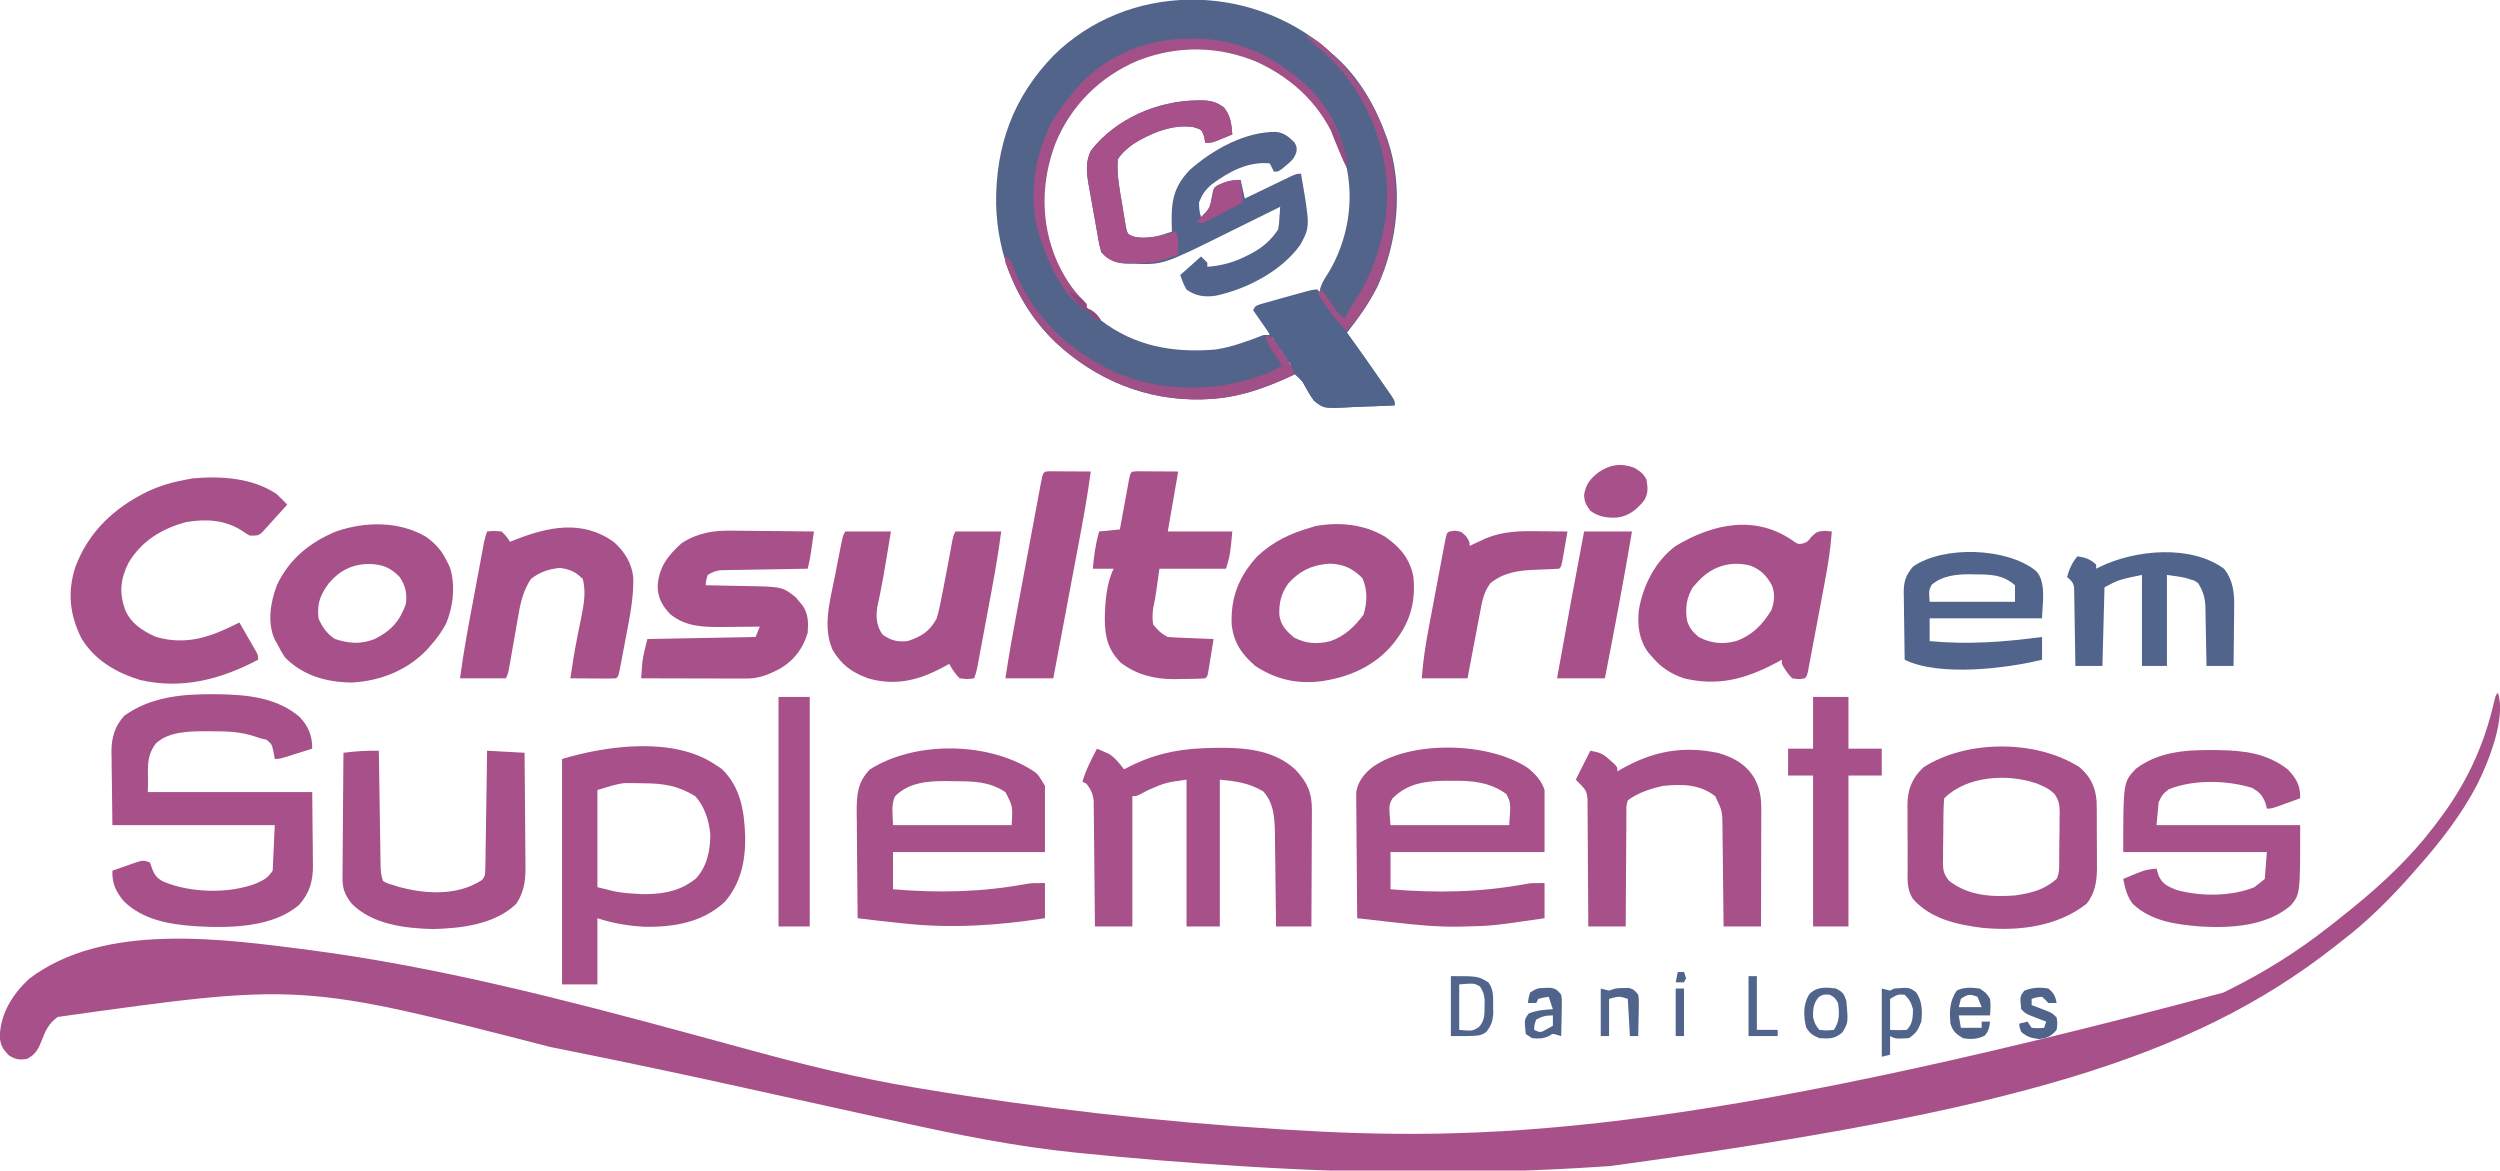
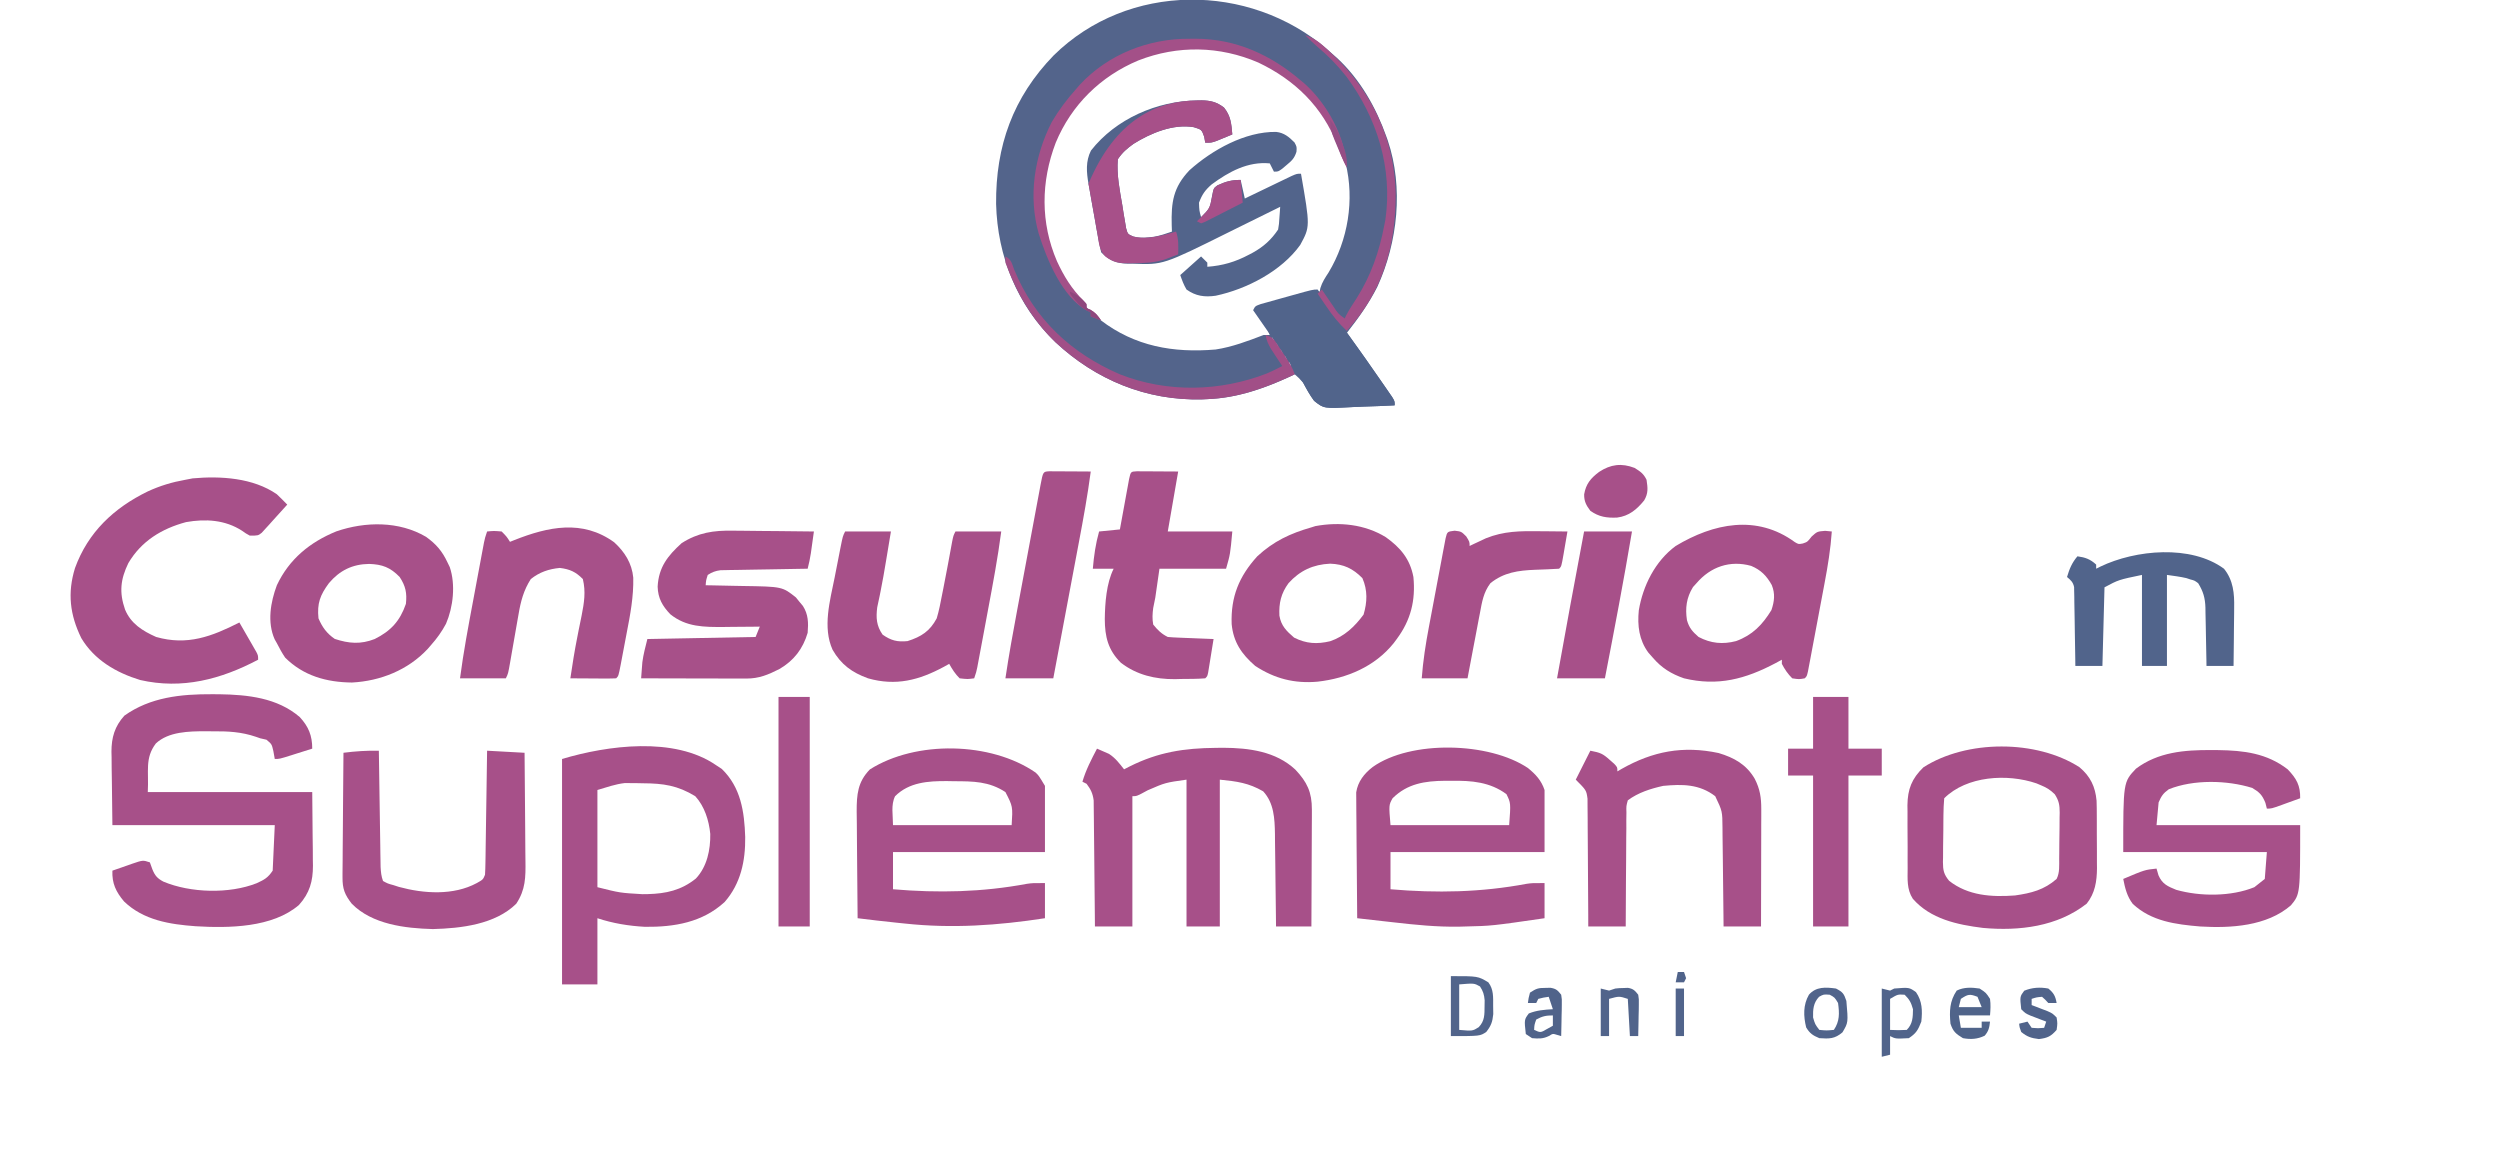
<svg xmlns="http://www.w3.org/2000/svg" width="173" height="81" viewBox="0 0 173 81" fill="none">
  <g id="Simplification" clip-path="url(#clip0_62_232)">
-     <path id="Vector" d="M172.856 47.942C173.437 49.672 172.208 52.713 171.422 54.292C170.305 56.421 168.834 58.313 167.238 60.106C167.137 60.222 167.036 60.338 166.932 60.458C165.445 62.142 163.843 63.75 162.052 65.115C161.872 65.257 161.692 65.398 161.512 65.54C151.639 73.259 139.092 76.93 111.405 80.692C111.177 80.706 110.948 80.721 110.719 80.736C102.577 81.277 94.282 81.227 86.14 80.714C85.989 80.704 85.839 80.695 85.683 80.685C82.036 80.456 78.395 80.166 74.76 79.793C74.63 79.779 74.5 79.766 74.365 79.753C70.29 79.339 66.301 78.534 62.308 77.653C61.693 77.518 61.077 77.384 60.462 77.25C58.166 76.749 55.872 76.242 53.578 75.733C53.482 75.712 53.387 75.69 53.288 75.668C53.097 75.626 52.906 75.584 52.715 75.541C48.021 74.499 43.32 73.497 38.605 72.556C38.443 72.524 38.281 72.492 38.115 72.459C20.815 68.013 20.815 68.013 3.994 70.372C3.382 70.818 3.148 71.304 2.89 71.993C2.657 72.596 2.47 72.961 1.873 73.272C1.32 73.364 1.091 73.322 0.612 73.031C0.18 72.589 0.015 72.302 -0.015 71.68C0.051 70.106 0.876 68.793 2.013 67.737C7.216 63.774 15.454 64.975 21.494 65.751C30.323 66.914 38.997 69.161 47.576 71.484C47.704 71.519 47.832 71.554 47.965 71.59C49.255 71.939 50.546 72.289 51.835 72.643C55.631 73.683 59.422 74.612 63.309 75.258C63.448 75.281 63.587 75.304 63.731 75.329C71.913 76.694 80.165 77.619 88.445 78.138C88.558 78.145 88.671 78.152 88.787 78.159C102.477 79.015 116.354 78.698 153.842 68.692C154.012 68.609 154.012 68.609 154.186 68.523C156.657 67.302 159.029 65.821 161.188 64.113C161.304 64.023 161.421 63.933 161.54 63.841C161.907 63.554 162.269 63.263 162.629 62.968C162.701 62.909 162.773 62.851 162.848 62.79C164.872 61.139 166.811 59.326 168.391 57.244C168.452 57.164 168.514 57.084 168.578 57.002C170.596 54.392 171.874 51.717 172.607 48.504C172.712 48.085 172.712 48.085 172.856 47.942Z" fill="#A75089" />
    <path id="Vector_2" d="M91.827 3.397C91.947 3.504 92.067 3.611 92.19 3.721C92.3 3.817 92.411 3.914 92.525 4.013C94.121 5.49 95.209 7.418 95.935 9.445C95.967 9.535 96 9.625 96.033 9.718C97.137 12.985 96.725 16.766 95.306 19.861C94.723 21.001 93.99 22.035 93.198 23.041C93.256 23.118 93.314 23.195 93.374 23.274C94.105 24.258 94.806 25.262 95.503 26.269C95.65 26.482 95.65 26.482 95.801 26.698C95.939 26.898 95.939 26.898 96.079 27.102C96.162 27.222 96.245 27.343 96.331 27.467C96.511 27.763 96.511 27.763 96.511 28.049C95.794 28.088 95.077 28.117 94.359 28.136C94.115 28.144 93.871 28.154 93.628 28.168C91.6 28.279 91.6 28.279 90.922 27.712C90.633 27.312 90.407 26.908 90.173 26.475C89.874 26.147 89.874 26.147 89.597 25.903C89.457 25.968 89.318 26.034 89.174 26.102C87.377 26.927 85.544 27.544 83.547 27.62C83.427 27.626 83.307 27.631 83.183 27.637C79.325 27.733 75.831 26.287 73.031 23.677C70.391 21.13 69.023 17.742 68.93 14.113C68.898 10.111 70.089 6.744 72.92 3.828C78.063 -1.231 86.415 -1.233 91.827 3.397ZM74.787 6.833C72.811 9.142 71.931 12.01 72.167 15.026C72.526 17.867 73.925 20.359 76.165 22.155C78.532 23.968 81.196 24.434 84.123 24.185C85.274 24.01 86.354 23.597 87.436 23.184C87.579 23.184 87.722 23.184 87.868 23.184C87.702 22.704 87.481 22.295 87.208 21.869C87.143 21.766 87.078 21.664 87.011 21.558C86.961 21.481 86.911 21.403 86.86 21.323C87.426 21.159 87.993 20.996 88.56 20.834C88.752 20.779 88.945 20.723 89.138 20.667C89.415 20.587 89.692 20.508 89.969 20.429C90.219 20.357 90.219 20.357 90.474 20.283C90.893 20.178 90.893 20.178 91.326 20.178C91.347 20.06 91.347 20.06 91.368 19.939C91.494 19.524 91.702 19.219 91.938 18.855C93.288 16.608 93.74 13.836 93.117 11.288C92.655 9.557 91.814 8.055 90.605 6.726C90.515 6.625 90.425 6.523 90.332 6.419C88.541 4.52 85.885 3.417 83.289 3.268C79.945 3.175 77.082 4.464 74.787 6.833ZM88.013 23.327C88.06 23.468 88.108 23.61 88.156 23.756C88.156 23.614 88.156 23.473 88.156 23.327C88.109 23.327 88.061 23.327 88.013 23.327ZM88.301 23.756C88.348 23.898 88.396 24.039 88.445 24.185C88.445 24.044 88.445 23.902 88.445 23.756C88.397 23.756 88.35 23.756 88.301 23.756ZM88.589 24.185C88.636 24.327 88.684 24.469 88.733 24.615C88.733 24.473 88.733 24.331 88.733 24.185C88.685 24.185 88.638 24.185 88.589 24.185ZM88.877 24.615C88.924 24.756 88.972 24.898 89.021 25.044C89.021 24.902 89.021 24.761 89.021 24.615C88.973 24.615 88.926 24.615 88.877 24.615ZM89.165 25.044C89.212 25.186 89.26 25.327 89.309 25.473C89.309 25.332 89.309 25.19 89.309 25.044C89.261 25.044 89.214 25.044 89.165 25.044Z" fill="#53648B" />
    <path id="Vector_3" d="M14.666 48.04C14.911 48.041 14.911 48.041 15.162 48.042C17.133 48.071 19.188 48.283 20.743 49.621C21.352 50.279 21.607 50.903 21.607 51.806C21.229 51.925 20.851 52.044 20.473 52.163C20.365 52.197 20.258 52.231 20.147 52.267C19.335 52.521 19.335 52.521 19.014 52.521C18.981 52.338 18.949 52.155 18.915 51.967C18.804 51.492 18.804 51.492 18.438 51.188C18.295 51.156 18.153 51.123 18.006 51.09C17.91 51.056 17.813 51.023 17.714 50.988C16.701 50.642 15.767 50.596 14.702 50.607C14.543 50.605 14.384 50.604 14.22 50.602C13.083 50.606 11.661 50.623 10.785 51.448C10.01 52.475 10.309 53.346 10.227 54.811C13.982 54.811 17.738 54.811 21.607 54.811C21.616 55.806 21.625 56.8 21.634 57.825C21.64 58.293 21.64 58.293 21.646 58.771C21.647 59.021 21.648 59.271 21.649 59.521C21.652 59.712 21.652 59.712 21.656 59.908C21.656 60.974 21.43 61.803 20.688 62.623C18.864 64.199 15.829 64.234 13.543 64.096C11.742 63.965 9.933 63.681 8.584 62.38C8.02 61.713 7.742 61.124 7.778 60.249C8.129 60.125 8.48 60.003 8.832 59.882C8.931 59.847 9.031 59.812 9.133 59.775C9.89 59.517 9.89 59.517 10.371 59.676C10.428 59.833 10.484 59.989 10.542 60.151C10.72 60.592 10.885 60.784 11.308 61.009C13.182 61.794 15.862 61.87 17.762 61.119C18.293 60.874 18.537 60.746 18.87 60.249C18.918 59.21 18.965 58.171 19.014 57.101C15.306 57.101 11.599 57.101 7.778 57.101C7.767 56.109 7.755 55.117 7.742 54.095C7.737 53.784 7.732 53.474 7.727 53.153C7.725 52.904 7.723 52.654 7.722 52.405C7.719 52.278 7.716 52.151 7.713 52.02C7.713 51.034 7.935 50.266 8.607 49.523C10.397 48.247 12.517 48.029 14.666 48.04Z" fill="#A75089" />
    <path id="Vector_4" d="M75.913 51.806C76.091 51.88 76.268 51.959 76.444 52.038C76.592 52.103 76.592 52.103 76.743 52.169C77.19 52.459 77.456 52.819 77.785 53.237C77.981 53.136 77.981 53.136 78.182 53.033C80.157 52.046 81.939 51.771 84.141 51.752C84.309 51.75 84.478 51.748 84.651 51.746C86.439 51.756 88.284 51.997 89.634 53.253C90.451 54.118 90.787 54.818 90.782 56.022C90.782 56.203 90.782 56.383 90.782 56.569C90.781 56.764 90.779 56.959 90.778 57.153C90.777 57.354 90.777 57.555 90.776 57.756C90.775 58.282 90.772 58.809 90.769 59.336C90.766 59.874 90.765 60.412 90.763 60.95C90.76 62.004 90.755 63.059 90.749 64.113C89.941 64.113 89.133 64.113 88.301 64.113C88.299 63.886 88.296 63.658 88.294 63.424C88.286 62.577 88.275 61.729 88.263 60.882C88.258 60.516 88.254 60.15 88.251 59.784C88.246 59.256 88.238 58.729 88.23 58.201C88.229 58.039 88.228 57.877 88.227 57.709C88.208 56.647 88.164 55.572 87.409 54.757C86.406 54.181 85.614 54.072 84.411 53.952C84.411 57.305 84.411 60.658 84.411 64.113C83.651 64.113 82.89 64.113 82.107 64.113C82.107 60.76 82.107 57.407 82.107 53.952C80.643 54.157 80.643 54.157 79.424 54.686C78.669 55.097 78.669 55.097 78.361 55.097C78.361 58.072 78.361 61.048 78.361 64.113C77.506 64.113 76.65 64.113 75.769 64.113C75.766 63.839 75.764 63.566 75.762 63.284C75.755 62.378 75.745 61.473 75.735 60.568C75.728 60.019 75.722 59.47 75.719 58.921C75.715 58.391 75.709 57.861 75.702 57.332C75.699 57.13 75.698 56.928 75.697 56.726C75.695 56.443 75.691 56.159 75.687 55.876C75.685 55.715 75.684 55.554 75.682 55.388C75.618 54.902 75.484 54.63 75.192 54.239C75.097 54.191 75.002 54.144 74.904 54.095C75.141 53.282 75.522 52.554 75.913 51.806Z" fill="#A75089" />
    <path id="Vector_5" d="M49.552 52.95C49.748 53.079 49.748 53.079 49.948 53.21C51.267 54.484 51.512 56.17 51.568 57.923C51.588 59.568 51.261 61.148 50.144 62.419C48.606 63.833 46.661 64.158 44.628 64.136C43.491 64.072 42.422 63.898 41.341 63.541C41.341 65.052 41.341 66.563 41.341 68.12C40.533 68.12 39.725 68.12 38.893 68.12C38.893 62.972 38.893 57.825 38.893 52.521C42.055 51.578 46.662 50.957 49.552 52.95ZM41.341 54.668C41.341 56.887 41.341 59.107 41.341 61.394C42.905 61.787 42.905 61.787 44.456 61.877C44.574 61.875 44.692 61.874 44.814 61.873C46.093 61.84 47.143 61.609 48.156 60.794C48.931 59.97 49.168 58.805 49.151 57.708C49.059 56.768 48.754 55.801 48.112 55.097C46.889 54.351 45.901 54.21 44.492 54.203C44.349 54.2 44.206 54.197 44.058 54.194C43.916 54.193 43.773 54.192 43.627 54.191C43.499 54.19 43.372 54.189 43.24 54.187C42.591 54.26 41.967 54.481 41.341 54.668Z" fill="#A75089" />
    <path id="Vector_6" d="M71.662 53.46C71.879 53.666 71.879 53.666 72.311 54.382C72.311 55.893 72.311 57.404 72.311 58.961C68.841 58.961 65.371 58.961 61.796 58.961C61.796 59.811 61.796 60.661 61.796 61.537C64.943 61.803 67.954 61.741 71.065 61.16C71.447 61.108 71.447 61.108 72.311 61.108C72.311 61.911 72.311 62.714 72.311 63.541C69.043 64.041 65.896 64.265 62.597 63.907C62.411 63.888 62.224 63.869 62.032 63.849C61.135 63.756 60.241 63.653 59.347 63.541C59.334 62.404 59.324 61.267 59.317 60.129C59.314 59.601 59.31 59.073 59.304 58.545C59.297 58.035 59.294 57.525 59.293 57.014C59.291 56.726 59.286 56.438 59.282 56.15C59.282 54.99 59.347 54.111 60.197 53.243C63.385 51.225 68.559 51.323 71.662 53.46ZM61.94 55.097C61.639 55.696 61.796 56.431 61.796 57.101C64.505 57.101 67.215 57.101 70.007 57.101C70.088 55.807 70.088 55.807 69.575 54.811C68.439 54.066 67.352 54.066 66.027 54.06C65.863 54.057 65.7 54.054 65.531 54.051C64.22 54.045 62.914 54.13 61.94 55.097Z" fill="#A75089" />
    <path id="Vector_7" d="M105.741 53.154C106.274 53.589 106.66 54.005 106.883 54.668C106.883 56.085 106.883 57.501 106.883 58.961C103.365 58.961 99.847 58.961 96.223 58.961C96.223 59.811 96.223 60.661 96.223 61.537C99.413 61.81 102.486 61.753 105.638 61.16C106.018 61.108 106.018 61.108 106.883 61.108C106.883 61.911 106.883 62.714 106.883 63.541C103.227 64.071 103.227 64.071 101.409 64.113C101.26 64.117 101.112 64.121 100.959 64.126C99.437 64.149 97.957 64.001 96.448 63.827C96.201 63.799 95.954 63.772 95.707 63.744C95.111 63.678 94.515 63.609 93.918 63.541C93.905 62.361 93.895 61.182 93.889 60.003C93.886 59.455 93.882 58.907 93.875 58.36C93.869 57.831 93.865 57.302 93.864 56.773C93.863 56.571 93.861 56.37 93.858 56.169C93.853 55.886 93.853 55.603 93.853 55.32C93.852 55.159 93.85 54.998 93.849 54.833C93.963 54.089 94.4 53.533 94.99 53.076C97.633 51.202 103.064 51.342 105.741 53.154ZM96.367 55.24C96.105 55.708 96.105 55.708 96.223 57.101C98.933 57.101 101.642 57.101 104.434 57.101C104.549 55.568 104.549 55.568 104.245 54.954C103.114 54.118 101.831 54.007 100.464 54.033C100.311 54.032 100.158 54.031 100.001 54.03C98.596 54.041 97.385 54.229 96.367 55.24Z" fill="#A75089" />
    <path id="Vector_8" d="M82.836 6.95C82.939 6.948 83.042 6.947 83.148 6.945C83.784 6.956 84.192 7.058 84.699 7.442C85.172 8.029 85.213 8.574 85.276 9.302C85.045 9.398 84.814 9.494 84.582 9.588C84.454 9.641 84.325 9.695 84.192 9.749C83.835 9.875 83.835 9.875 83.403 9.875C83.367 9.671 83.367 9.671 83.331 9.463C83.152 8.967 83.152 8.967 82.611 8.801C81.19 8.555 79.62 9.214 78.438 9.954C77.979 10.286 77.671 10.546 77.353 11.019C77.266 12.101 77.485 13.158 77.668 14.222C77.711 14.497 77.711 14.497 77.754 14.778C77.784 14.952 77.814 15.127 77.845 15.307C77.872 15.466 77.898 15.625 77.925 15.789C78.037 16.2 78.037 16.2 78.425 16.368C78.818 16.464 79.104 16.47 79.505 16.422C79.622 16.409 79.739 16.397 79.86 16.384C80.289 16.304 80.687 16.173 81.098 16.028C81.091 15.816 81.091 15.816 81.083 15.599C81.042 13.995 81.177 12.977 82.315 11.777C83.883 10.374 86.161 9.096 88.311 9.128C88.868 9.191 89.195 9.475 89.579 9.857C89.741 10.161 89.741 10.161 89.715 10.504C89.572 10.956 89.394 11.121 89.03 11.422C88.927 11.508 88.825 11.595 88.72 11.684C88.445 11.878 88.445 11.878 88.156 11.878C88.014 11.595 88.014 11.595 87.868 11.306C86.358 11.161 85.034 11.884 83.846 12.762C83.39 13.16 83.185 13.457 82.971 14.025C82.989 14.572 82.989 14.572 83.115 15.027C83.731 14.405 83.731 14.405 83.871 13.578C83.979 13.023 83.979 13.023 84.254 12.823C84.824 12.563 85.217 12.45 85.852 12.45C85.994 13.088 85.994 13.088 86.14 13.739C86.248 13.687 86.355 13.634 86.466 13.581C86.951 13.347 87.437 13.113 87.922 12.88C88.092 12.798 88.261 12.716 88.436 12.632C88.597 12.554 88.759 12.477 88.925 12.397C89.075 12.325 89.224 12.253 89.378 12.179C89.741 12.021 89.741 12.021 90.029 12.021C90.665 15.684 90.665 15.684 89.975 16.95C88.68 18.76 86.276 20.008 84.123 20.465C83.359 20.573 82.744 20.492 82.107 20.035C81.911 19.706 81.799 19.399 81.674 19.034C82.15 18.608 82.625 18.183 83.115 17.746C83.257 17.887 83.4 18.029 83.547 18.175C83.547 18.269 83.547 18.364 83.547 18.461C84.611 18.382 85.485 18.125 86.419 17.629C86.509 17.582 86.599 17.535 86.692 17.486C87.438 17.072 87.972 16.59 88.445 15.885C88.51 15.493 88.51 15.493 88.535 15.071C88.545 14.929 88.556 14.787 88.567 14.64C88.578 14.477 88.578 14.477 88.589 14.311C88.513 14.349 88.436 14.387 88.358 14.426C87.555 14.825 86.751 15.221 85.946 15.617C85.647 15.764 85.348 15.912 85.05 16.06C80.485 18.33 80.485 18.33 78.406 18.247C78.246 18.247 78.246 18.247 78.081 18.248C77.256 18.233 76.778 18.033 76.201 17.459C76.103 17.044 76.02 16.634 75.947 16.214C75.925 16.09 75.902 15.966 75.879 15.838C75.832 15.574 75.786 15.311 75.74 15.047C75.67 14.646 75.597 14.245 75.524 13.844C75.479 13.588 75.434 13.331 75.389 13.075C75.367 12.956 75.345 12.837 75.322 12.714C75.187 11.918 75.118 11.168 75.494 10.42C77.208 8.226 80.07 6.98 82.836 6.95Z" fill="#52648B" />
    <path id="Vector_9" d="M19.158 34.203C19.403 34.437 19.644 34.675 19.878 34.919C19.557 35.279 19.232 35.636 18.906 35.992C18.815 36.094 18.724 36.197 18.629 36.302C18.54 36.399 18.451 36.496 18.359 36.596C18.278 36.686 18.196 36.776 18.112 36.868C17.862 37.065 17.862 37.065 17.286 37.065C17.018 36.919 17.018 36.919 16.745 36.725C15.579 35.973 14.23 35.89 12.877 36.13C11.186 36.582 9.777 37.448 8.881 38.968C8.335 40.094 8.241 40.994 8.653 42.181C9.059 43.158 9.859 43.657 10.804 44.078C12.967 44.694 14.657 44.045 16.565 43.076C16.782 43.451 16.998 43.827 17.214 44.203C17.306 44.363 17.306 44.363 17.401 44.527C17.459 44.629 17.518 44.731 17.578 44.837C17.633 44.931 17.687 45.026 17.743 45.123C17.862 45.366 17.862 45.366 17.862 45.652C15.293 47.01 12.601 47.723 9.696 47.056C8.045 46.551 6.529 45.674 5.627 44.158C4.836 42.55 4.658 41.033 5.19 39.31C6.089 36.834 7.88 35.147 10.228 34.005C11.068 33.617 11.908 33.364 12.82 33.202C12.99 33.169 13.159 33.136 13.333 33.103C15.267 32.928 17.515 33.063 19.158 34.203Z" fill="#A75089" />
    <path id="Vector_10" d="M124.204 37.515C124.455 37.664 124.455 37.664 124.756 37.609C125.076 37.5 125.076 37.5 125.366 37.128C125.753 36.779 125.753 36.779 126.302 36.734C126.529 36.757 126.529 36.757 126.761 36.779C126.677 37.987 126.487 39.16 126.261 40.349C126.227 40.534 126.192 40.719 126.156 40.909C126.084 41.297 126.011 41.684 125.937 42.072C125.843 42.569 125.749 43.066 125.657 43.564C125.568 44.04 125.478 44.515 125.388 44.991C125.355 45.17 125.321 45.349 125.287 45.534C125.255 45.697 125.224 45.861 125.192 46.03C125.165 46.175 125.137 46.32 125.109 46.47C125.032 46.797 125.032 46.797 124.888 46.94C124.492 47.011 124.492 47.011 124.024 46.94C123.721 46.642 123.498 46.314 123.304 45.938C123.304 45.844 123.304 45.749 123.304 45.652C123.161 45.73 123.018 45.807 122.871 45.887C120.784 46.992 118.875 47.504 116.534 46.94C115.651 46.636 114.982 46.221 114.373 45.509C114.269 45.391 114.165 45.273 114.058 45.151C113.423 44.281 113.3 43.295 113.405 42.239C113.688 40.536 114.535 38.831 115.958 37.781C118.575 36.21 121.565 35.584 124.204 37.515ZM117.398 40.357C117.318 40.445 117.238 40.534 117.155 40.625C116.702 41.354 116.61 42.08 116.737 42.912C116.885 43.447 117.126 43.716 117.542 44.078C118.392 44.525 119.208 44.604 120.135 44.364C121.271 43.951 121.957 43.239 122.584 42.217C122.787 41.611 122.852 41.095 122.607 40.486C122.249 39.846 121.861 39.444 121.177 39.158C119.716 38.752 118.37 39.221 117.398 40.357Z" fill="#A75089" />
    <path id="Vector_11" d="M153.023 51.904C153.18 51.905 153.338 51.906 153.501 51.907C155.275 51.933 156.86 52.12 158.307 53.237C158.922 53.879 159.189 54.359 159.172 55.24C158.842 55.36 158.511 55.479 158.181 55.598C158.087 55.632 157.994 55.666 157.897 55.702C157.187 55.956 157.187 55.956 156.867 55.956C156.834 55.826 156.801 55.696 156.768 55.562C156.543 55.009 156.369 54.834 155.858 54.525C154.106 53.98 151.792 53.932 150.081 54.616C149.696 54.892 149.565 55.087 149.376 55.526C149.329 56.046 149.281 56.566 149.232 57.101C152.512 57.101 155.792 57.101 159.172 57.101C159.172 61.871 159.172 61.871 158.532 62.647C156.869 64.093 154.376 64.24 152.257 64.113C150.556 63.97 148.878 63.755 147.589 62.551C147.191 62.033 147.05 61.453 146.928 60.822C148.422 60.191 148.422 60.191 149.232 60.106C149.277 60.26 149.321 60.413 149.367 60.571C149.626 61.173 150.003 61.337 150.594 61.576C152.247 62.045 154.394 62.05 156.002 61.394C156.24 61.205 156.478 61.016 156.723 60.822C156.77 60.208 156.818 59.594 156.867 58.961C153.587 58.961 150.307 58.961 146.928 58.961C146.928 54.121 146.928 54.121 147.81 53.192C149.344 52.041 151.157 51.894 153.023 51.904Z" fill="#A75089" />
    <path id="Vector_12" d="M143.903 53.094C144.652 53.723 144.996 54.439 145.083 55.411C145.095 55.764 145.099 56.116 145.098 56.47C145.099 56.599 145.1 56.728 145.1 56.861C145.101 57.133 145.101 57.406 145.1 57.678C145.1 58.092 145.103 58.506 145.107 58.919C145.107 59.185 145.107 59.451 145.107 59.716C145.109 59.839 145.11 59.961 145.111 60.087C145.104 60.984 144.978 61.806 144.401 62.532C142.373 64.121 139.739 64.44 137.22 64.212C135.444 63.992 133.587 63.594 132.367 62.194C131.941 61.542 132.006 60.824 132.009 60.071C132.008 59.916 132.007 59.762 132.006 59.602C132.005 59.275 132.006 58.948 132.008 58.621C132.01 58.123 132.005 57.625 131.999 57.127C131.999 56.809 131.999 56.49 132 56.172C131.998 56.024 131.996 55.876 131.994 55.723C132.009 54.61 132.293 53.882 133.099 53.1C136.079 51.181 140.924 51.173 143.903 53.094ZM134.54 55.24C134.505 55.632 134.489 56.009 134.486 56.401C134.485 56.517 134.484 56.632 134.482 56.751C134.48 56.996 134.479 57.24 134.478 57.485C134.477 57.858 134.47 58.231 134.462 58.604C134.461 58.842 134.46 59.08 134.459 59.317C134.456 59.428 134.453 59.54 134.451 59.654C134.455 60.234 134.509 60.498 134.881 60.954C136.197 61.984 137.814 62.086 139.437 61.966C140.564 61.805 141.457 61.58 142.318 60.822C142.543 60.374 142.492 59.897 142.496 59.406C142.498 59.293 142.499 59.181 142.5 59.065C142.502 58.828 142.504 58.59 142.505 58.352C142.507 57.989 142.513 57.626 142.52 57.264C142.521 57.032 142.523 56.801 142.523 56.57C142.526 56.462 142.529 56.354 142.531 56.243C142.529 55.712 142.482 55.414 142.19 54.963C141.882 54.664 141.643 54.507 141.247 54.346C141.14 54.301 141.033 54.256 140.923 54.209C138.902 53.519 136.099 53.691 134.54 55.24Z" fill="#A75089" />
    <path id="Vector_13" d="M50.724 36.723C50.885 36.724 51.046 36.725 51.212 36.726C51.721 36.729 52.23 36.736 52.739 36.743C53.087 36.746 53.434 36.749 53.781 36.751C54.628 36.758 55.475 36.767 56.322 36.779C56.278 37.101 56.233 37.423 56.187 37.745C56.162 37.925 56.137 38.104 56.111 38.289C56.054 38.655 55.984 38.998 55.89 39.355C55.607 39.359 55.607 39.359 55.318 39.364C54.616 39.375 53.915 39.387 53.214 39.401C52.91 39.406 52.607 39.411 52.303 39.416C51.867 39.422 51.431 39.43 50.995 39.439C50.791 39.441 50.791 39.441 50.584 39.444C50.393 39.448 50.393 39.448 50.199 39.453C50.088 39.455 49.977 39.456 49.862 39.459C49.508 39.504 49.275 39.592 48.976 39.785C48.859 40.15 48.859 40.15 48.832 40.5C49.031 40.503 49.031 40.503 49.234 40.506C49.733 40.515 50.231 40.526 50.73 40.538C50.945 40.542 51.159 40.546 51.374 40.55C54.135 40.593 54.135 40.593 55.08 41.345C55.157 41.441 55.234 41.537 55.314 41.636C55.394 41.732 55.474 41.828 55.557 41.926C55.939 42.514 55.947 43.104 55.89 43.792C55.562 44.9 54.938 45.713 53.935 46.297C53.156 46.692 52.526 46.958 51.644 46.956C51.482 46.956 51.321 46.956 51.154 46.956C50.98 46.956 50.806 46.955 50.626 46.954C50.448 46.954 50.269 46.954 50.086 46.953C49.612 46.953 49.138 46.951 48.664 46.95C48.18 46.948 47.697 46.948 47.213 46.947C46.264 46.945 45.315 46.943 44.366 46.94C44.383 46.701 44.401 46.463 44.42 46.224C44.43 46.092 44.441 45.959 44.451 45.822C44.522 45.281 44.665 44.751 44.798 44.221C47.27 44.174 49.742 44.127 52.289 44.078C52.384 43.842 52.479 43.606 52.577 43.362C52.404 43.364 52.404 43.364 52.227 43.367C51.699 43.373 51.17 43.377 50.641 43.38C50.46 43.383 50.278 43.385 50.091 43.387C48.727 43.395 47.488 43.398 46.383 42.504C45.836 41.93 45.533 41.4 45.509 40.597C45.579 39.257 46.197 38.467 47.168 37.587C48.314 36.854 49.381 36.697 50.724 36.723Z" fill="#A75089" />
    <path id="Vector_14" d="M95.899 37.173C96.914 37.898 97.575 38.686 97.808 39.928C97.966 41.546 97.628 42.914 96.655 44.221C96.584 44.317 96.513 44.412 96.44 44.511C95.135 46.128 93.217 46.938 91.186 47.171C89.584 47.316 88.205 46.965 86.86 46.081C85.911 45.26 85.351 44.431 85.231 43.187C85.163 41.307 85.737 39.892 87.004 38.496C88.131 37.452 89.284 36.913 90.749 36.493C90.84 36.464 90.93 36.435 91.023 36.406C92.695 36.097 94.451 36.282 95.899 37.173ZM89.165 40.357C88.649 41.06 88.493 41.735 88.534 42.6C88.65 43.302 89.026 43.673 89.552 44.123C90.388 44.546 91.135 44.589 92.046 44.373C93.039 44.037 93.748 43.359 94.359 42.53C94.616 41.664 94.645 40.842 94.278 40.008C93.626 39.343 92.986 39.039 92.046 39.006C90.867 39.062 89.956 39.48 89.165 40.357Z" fill="#A75089" />
    <path id="Vector_15" d="M29.481 37.148C30.186 37.654 30.606 38.145 30.97 38.926C31.047 39.084 31.047 39.084 31.125 39.246C31.535 40.463 31.363 42.002 30.864 43.163C30.571 43.714 30.232 44.184 29.818 44.65C29.742 44.737 29.666 44.824 29.589 44.913C28.231 46.366 26.331 47.128 24.355 47.231C22.593 47.213 21 46.767 19.734 45.509C19.511 45.183 19.339 44.86 19.158 44.507C19.108 44.419 19.058 44.33 19.006 44.239C18.48 43.057 18.722 41.668 19.158 40.5C20.006 38.696 21.437 37.521 23.277 36.77C25.284 36.082 27.616 36.05 29.481 37.148ZM22.759 40.357C22.148 41.184 21.935 41.758 22.039 42.79C22.302 43.403 22.61 43.833 23.165 44.212C24.148 44.538 24.963 44.598 25.928 44.221C27.045 43.664 27.676 42.979 28.089 41.788C28.169 41.036 28.073 40.562 27.657 39.928C27.013 39.263 26.452 39.052 25.541 39.024C24.39 39.038 23.498 39.477 22.759 40.357Z" fill="#A75089" />
    <path id="Vector_16" d="M110.052 51.949C110.745 52.086 110.903 52.143 111.393 52.584C111.493 52.672 111.594 52.76 111.697 52.851C111.924 53.093 111.924 53.093 111.924 53.38C112.019 53.324 112.113 53.269 112.21 53.212C114.378 51.983 116.469 51.588 118.928 52.11C120.014 52.435 120.855 52.907 121.431 53.898C121.793 54.609 121.881 55.193 121.88 55.99C121.88 56.26 121.88 56.26 121.88 56.536C121.879 56.733 121.878 56.929 121.877 57.125C121.877 57.327 121.877 57.528 121.877 57.729C121.876 58.258 121.875 58.787 121.873 59.316C121.872 59.856 121.871 60.396 121.87 60.936C121.869 61.995 121.866 63.054 121.863 64.113C121.008 64.113 120.152 64.113 119.271 64.113C119.268 63.87 119.266 63.628 119.264 63.378C119.257 62.574 119.247 61.77 119.237 60.967C119.23 60.48 119.225 59.993 119.221 59.506C119.216 58.945 119.208 58.385 119.2 57.824C119.199 57.65 119.198 57.476 119.197 57.297C119.188 56.133 119.188 56.133 118.694 55.097C117.596 54.255 116.426 54.258 115.093 54.382C114.228 54.573 113.358 54.848 112.644 55.383C112.535 55.776 112.535 55.776 112.549 56.233C112.547 56.408 112.544 56.583 112.541 56.763C112.542 57.046 112.542 57.046 112.543 57.335C112.541 57.53 112.539 57.725 112.536 57.92C112.53 58.433 112.529 58.946 112.528 59.459C112.527 59.983 112.521 60.507 112.516 61.031C112.507 62.058 112.503 63.086 112.5 64.113C111.645 64.113 110.789 64.113 109.908 64.113C109.907 63.836 109.906 63.558 109.906 63.273C109.903 62.355 109.897 61.437 109.889 60.519C109.884 59.962 109.88 59.406 109.879 58.85C109.879 58.313 109.875 57.775 109.868 57.238C109.866 57.033 109.866 56.829 109.866 56.624C109.867 56.337 109.863 56.05 109.858 55.762C109.858 55.599 109.857 55.435 109.856 55.267C109.777 54.688 109.777 54.688 109.043 53.952C109.376 53.291 109.709 52.63 110.052 51.949Z" fill="#A75089" />
    <path id="Vector_17" d="M26.216 51.949C26.218 52.053 26.22 52.158 26.221 52.266C26.235 53.251 26.25 54.236 26.265 55.222C26.273 55.728 26.281 56.235 26.288 56.742C26.296 57.324 26.306 57.907 26.315 58.489C26.317 58.671 26.32 58.853 26.322 59.04C26.325 59.209 26.328 59.378 26.331 59.552C26.334 59.775 26.334 59.775 26.338 60.003C26.358 60.349 26.384 60.639 26.505 60.965C26.829 61.143 26.829 61.143 27.225 61.251C27.349 61.291 27.474 61.331 27.602 61.373C29.324 61.843 31.374 61.982 32.996 61.108C33.425 60.867 33.425 60.867 33.563 60.535C33.58 60.262 33.588 59.988 33.592 59.715C33.595 59.543 33.598 59.371 33.601 59.194C33.604 59.008 33.606 58.821 33.608 58.629C33.611 58.437 33.614 58.245 33.617 58.053C33.626 57.547 33.633 57.041 33.639 56.535C33.647 56.019 33.655 55.503 33.663 54.987C33.678 53.974 33.693 52.962 33.707 51.949C34.562 51.996 35.418 52.043 36.3 52.092C36.313 53.285 36.323 54.478 36.33 55.671C36.333 56.225 36.337 56.779 36.343 57.333C36.349 57.869 36.353 58.404 36.354 58.94C36.355 59.143 36.358 59.347 36.361 59.55C36.378 60.701 36.371 61.563 35.724 62.539C34.264 63.975 31.901 64.241 29.953 64.292C28.033 64.241 25.752 63.969 24.344 62.539C23.849 61.904 23.696 61.503 23.702 60.703C23.702 60.609 23.702 60.515 23.702 60.419C23.702 60.112 23.707 59.806 23.711 59.499C23.712 59.285 23.713 59.072 23.714 58.858C23.716 58.297 23.722 57.737 23.728 57.176C23.734 56.604 23.737 56.031 23.74 55.458C23.746 54.336 23.756 53.214 23.768 52.092C24.59 51.986 25.387 51.934 26.216 51.949Z" fill="#A75089" />
    <path id="Vector_18" d="M42.497 37.522C43.233 38.192 43.728 38.981 43.822 39.974C43.85 41.283 43.616 42.525 43.367 43.804C43.294 44.181 43.223 44.558 43.153 44.935C43.108 45.175 43.062 45.414 43.017 45.654C42.995 45.767 42.974 45.879 42.952 45.996C42.799 46.78 42.799 46.78 42.638 46.94C42.402 46.952 42.166 46.955 41.931 46.954C41.788 46.953 41.645 46.953 41.499 46.953C41.349 46.951 41.199 46.95 41.044 46.949C40.894 46.948 40.743 46.948 40.588 46.947C40.215 46.945 39.842 46.943 39.469 46.94C39.608 45.987 39.76 45.038 39.948 44.093C39.98 43.93 40.012 43.767 40.045 43.598C40.112 43.265 40.179 42.932 40.248 42.599C40.422 41.709 40.546 40.96 40.333 40.071C39.845 39.573 39.433 39.386 38.739 39.301C37.98 39.373 37.331 39.592 36.732 40.071C36.239 40.835 36.031 41.622 35.884 42.507C35.863 42.625 35.842 42.744 35.82 42.866C35.753 43.24 35.689 43.614 35.624 43.988C35.558 44.366 35.492 44.743 35.425 45.12C35.383 45.354 35.343 45.588 35.303 45.822C35.163 46.622 35.163 46.622 35.003 46.94C33.958 46.94 32.912 46.94 31.834 46.94C32.072 45.117 32.413 43.314 32.752 41.507C32.852 40.97 32.952 40.433 33.052 39.895C33.116 39.554 33.18 39.212 33.244 38.87C33.289 38.63 33.289 38.63 33.334 38.384C33.362 38.236 33.39 38.088 33.419 37.935C33.443 37.805 33.468 37.674 33.493 37.54C33.563 37.209 33.563 37.209 33.707 36.779C34.175 36.734 34.175 36.734 34.715 36.779C35.066 37.137 35.066 37.137 35.291 37.495C35.445 37.433 35.445 37.433 35.603 37.37C37.927 36.452 40.301 35.935 42.497 37.522Z" fill="#A75089" />
    <path id="Vector_19" d="M58.483 36.779C59.529 36.779 60.575 36.779 61.652 36.779C61.565 37.304 61.478 37.829 61.391 38.353C61.352 38.587 61.352 38.587 61.312 38.826C61.196 39.525 61.078 40.222 60.936 40.916C60.916 41.018 60.895 41.12 60.874 41.225C60.818 41.492 60.761 41.759 60.704 42.026C60.612 42.756 60.649 43.307 61.076 43.917C61.655 44.324 62.098 44.438 62.804 44.364C63.755 44.06 64.347 43.68 64.821 42.79C64.981 42.254 65.087 41.711 65.19 41.162C65.235 40.934 65.235 40.934 65.282 40.702C65.37 40.253 65.456 39.804 65.541 39.355C65.565 39.23 65.588 39.105 65.613 38.976C65.707 38.475 65.8 37.975 65.89 37.473C65.973 37.065 65.973 37.065 66.117 36.779C67.163 36.779 68.209 36.779 69.286 36.779C69.048 38.602 68.708 40.405 68.369 42.212C68.268 42.749 68.168 43.286 68.069 43.824C68.005 44.165 67.941 44.507 67.877 44.849C67.847 45.009 67.817 45.17 67.786 45.335C67.758 45.483 67.731 45.631 67.702 45.784C67.677 45.914 67.653 46.045 67.628 46.179C67.558 46.511 67.558 46.511 67.414 46.94C66.955 47.002 66.955 47.002 66.406 46.94C66.101 46.641 65.892 46.308 65.685 45.938C65.561 46.007 65.438 46.076 65.31 46.147C63.6 47.068 61.997 47.49 60.067 46.94C58.957 46.537 58.201 45.988 57.615 44.964C56.913 43.416 57.435 41.572 57.753 39.984C57.827 39.619 57.897 39.254 57.968 38.889C58.013 38.656 58.059 38.424 58.104 38.191C58.126 38.082 58.147 37.973 58.169 37.861C58.322 37.099 58.322 37.099 58.483 36.779Z" fill="#A75089" />
    <path id="Vector_20" d="M78.669 32.613C78.801 32.614 78.933 32.614 79.069 32.615C79.197 32.615 79.325 32.616 79.457 32.616C79.704 32.618 79.704 32.618 79.955 32.62C80.735 32.624 80.735 32.624 81.53 32.629C81.293 33.999 81.055 35.368 80.81 36.779C82.284 36.779 83.757 36.779 85.276 36.779C85.132 38.353 85.132 38.353 84.844 39.355C83.322 39.355 81.801 39.355 80.234 39.355C80.139 40.016 80.044 40.678 79.946 41.359C79.898 41.595 79.851 41.831 79.802 42.074C79.749 42.468 79.729 42.828 79.802 43.219C80.115 43.604 80.365 43.857 80.81 44.078C81.05 44.1 81.291 44.114 81.531 44.123C81.674 44.129 81.816 44.135 81.962 44.141C82.111 44.147 82.26 44.153 82.413 44.158C82.638 44.168 82.638 44.168 82.867 44.177C83.238 44.192 83.608 44.207 83.979 44.221C83.911 44.647 83.842 45.074 83.772 45.5C83.753 45.622 83.733 45.743 83.713 45.869C83.694 45.984 83.675 46.1 83.656 46.219C83.638 46.327 83.621 46.434 83.603 46.544C83.547 46.797 83.547 46.797 83.403 46.94C82.858 46.985 82.311 46.98 81.764 46.985C81.614 46.989 81.463 46.993 81.307 46.997C79.945 47.008 78.665 46.708 77.569 45.866C76.676 44.983 76.456 44.057 76.452 42.838C76.466 41.735 76.563 40.353 77.065 39.355C76.59 39.355 76.114 39.355 75.624 39.355C75.699 38.463 75.816 37.642 76.057 36.779C76.532 36.732 77.007 36.685 77.497 36.636C77.518 36.52 77.539 36.404 77.561 36.284C77.656 35.76 77.752 35.237 77.848 34.713C77.881 34.53 77.915 34.347 77.949 34.158C77.997 33.897 77.997 33.897 78.046 33.631C78.075 33.47 78.105 33.309 78.135 33.143C78.248 32.635 78.248 32.635 78.669 32.613Z" fill="#A75089" />
    <path id="Vector_21" d="M153.901 39.357C154.548 40.162 154.624 41.07 154.604 42.056C154.604 42.172 154.603 42.288 154.602 42.407C154.6 42.773 154.595 43.139 154.589 43.505C154.587 43.755 154.585 44.005 154.583 44.255C154.578 44.864 154.571 45.472 154.562 46.081C153.944 46.081 153.326 46.081 152.689 46.081C152.687 45.938 152.685 45.795 152.683 45.648C152.675 45.115 152.664 44.582 152.652 44.05C152.647 43.819 152.643 43.589 152.64 43.359C152.635 43.027 152.627 42.696 152.619 42.364C152.618 42.262 152.617 42.16 152.616 42.055C152.597 41.389 152.464 40.924 152.113 40.357C151.863 40.172 151.863 40.172 151.573 40.097C151.482 40.067 151.39 40.037 151.296 40.005C150.854 39.903 150.402 39.848 149.953 39.784C149.953 41.862 149.953 43.94 149.953 46.081C149.382 46.081 148.812 46.081 148.224 46.081C148.224 44.003 148.224 41.925 148.224 39.784C146.605 40.121 146.605 40.121 145.631 40.643C145.584 42.438 145.536 44.232 145.487 46.081C144.869 46.081 144.251 46.081 143.614 46.081C143.611 45.825 143.611 45.825 143.608 45.563C143.6 44.928 143.589 44.294 143.577 43.659C143.572 43.384 143.568 43.11 143.565 42.835C143.56 42.44 143.552 42.046 143.544 41.651C143.543 41.528 143.542 41.405 143.541 41.278C143.539 41.164 143.536 41.049 143.533 40.931C143.531 40.83 143.53 40.73 143.528 40.626C143.455 40.283 143.303 40.151 143.038 39.928C143.205 39.368 143.378 38.944 143.759 38.496C144.304 38.572 144.648 38.694 145.055 39.069C145.055 39.163 145.055 39.258 145.055 39.355C145.151 39.307 145.247 39.258 145.346 39.209C147.776 38.04 151.615 37.675 153.901 39.357Z" fill="#51648B" />
    <path id="Vector_22" d="M125.465 48.228C126.273 48.228 127.081 48.228 127.913 48.228C127.913 49.408 127.913 50.589 127.913 51.806C128.674 51.806 129.435 51.806 130.218 51.806C130.218 52.419 130.218 53.033 130.218 53.666C129.458 53.666 128.697 53.666 127.913 53.666C127.913 57.114 127.913 60.561 127.913 64.113C127.105 64.113 126.297 64.113 125.465 64.113C125.465 60.665 125.465 57.218 125.465 53.666C124.894 53.666 124.324 53.666 123.736 53.666C123.736 53.052 123.736 52.438 123.736 51.806C124.306 51.806 124.877 51.806 125.465 51.806C125.465 50.625 125.465 49.444 125.465 48.228Z" fill="#A75089" />
    <path id="Vector_23" d="M72.619 32.613C72.751 32.614 72.883 32.614 73.019 32.615C73.232 32.616 73.232 32.616 73.451 32.617C73.6 32.618 73.75 32.619 73.905 32.62C74.131 32.621 74.131 32.621 74.361 32.622C74.734 32.624 75.107 32.626 75.48 32.629C75.264 34.271 74.968 35.894 74.66 37.52C74.609 37.794 74.557 38.067 74.506 38.34C74.373 39.052 74.238 39.764 74.104 40.475C73.967 41.205 73.83 41.934 73.693 42.663C73.425 44.089 73.156 45.514 72.888 46.94C71.794 46.94 70.701 46.94 69.575 46.94C69.809 45.356 70.095 43.784 70.39 42.211C70.441 41.938 70.492 41.665 70.543 41.392C70.648 40.824 70.755 40.256 70.861 39.689C70.998 38.96 71.133 38.231 71.269 37.502C71.373 36.94 71.478 36.379 71.584 35.817C71.634 35.548 71.684 35.279 71.734 35.01C71.803 34.636 71.874 34.262 71.944 33.889C71.965 33.777 71.985 33.665 72.006 33.55C72.18 32.636 72.18 32.636 72.619 32.613Z" fill="#A75089" />
-     <path id="Vector_24" d="M140.878 39.498C141.657 40.272 141.31 41.925 141.31 42.79C138.743 42.79 136.176 42.79 133.531 42.79C133.531 43.309 133.531 43.829 133.531 44.364C136.191 44.617 138.671 44.428 141.31 44.078C141.31 44.597 141.31 45.117 141.31 45.652C138.829 46.268 134.175 46.83 131.803 45.652C131.788 44.873 131.778 44.094 131.771 43.314C131.768 43.05 131.764 42.785 131.759 42.52C131.752 42.138 131.749 41.757 131.746 41.375C131.743 41.258 131.74 41.14 131.737 41.019C131.737 40.252 131.867 39.822 132.379 39.212C134.494 37.73 138.906 37.903 140.878 39.498ZM133.666 40.473C133.475 40.861 133.475 40.861 133.531 41.645C135.48 41.645 137.429 41.645 139.437 41.645C139.437 41.267 139.437 40.889 139.437 40.5C138.587 39.751 137.751 39.755 136.673 39.748C136.556 39.746 136.439 39.743 136.319 39.74C135.382 39.734 134.394 39.838 133.666 40.473Z" fill="#51648B" />
    <path id="Vector_25" d="M100.662 36.725C101.121 36.779 101.121 36.779 101.463 37.119C101.697 37.495 101.697 37.495 101.697 37.781C101.798 37.732 101.899 37.684 102.003 37.634C102.208 37.539 102.208 37.539 102.417 37.441C102.551 37.378 102.685 37.315 102.822 37.25C104.07 36.748 105.187 36.744 106.523 36.761C106.71 36.762 106.897 36.764 107.09 36.765C107.549 36.768 108.008 36.773 108.467 36.779C108.399 37.182 108.33 37.584 108.26 37.986C108.231 38.159 108.231 38.159 108.201 38.334C108.051 39.196 108.051 39.196 107.891 39.355C107.334 39.389 106.779 39.411 106.221 39.429C105.069 39.476 104.062 39.609 103.137 40.357C102.657 40.991 102.552 41.662 102.411 42.426C102.386 42.555 102.361 42.684 102.335 42.817C102.256 43.228 102.179 43.639 102.102 44.051C102.049 44.33 101.995 44.61 101.941 44.889C101.81 45.572 101.682 46.256 101.553 46.94C100.507 46.94 99.461 46.94 98.384 46.94C98.475 45.731 98.657 44.56 98.883 43.37C98.918 43.185 98.953 43 98.989 42.81C99.061 42.422 99.134 42.035 99.208 41.647C99.302 41.15 99.395 40.653 99.488 40.155C99.577 39.679 99.667 39.203 99.757 38.728C99.79 38.549 99.824 38.37 99.858 38.185C99.889 38.021 99.921 37.857 99.953 37.688C99.98 37.544 100.008 37.399 100.036 37.249C100.147 36.776 100.164 36.791 100.662 36.725Z" fill="#A75089" />
    <path id="Vector_26" d="M91.181 20.035C91.404 20.338 91.609 20.641 91.812 20.956C91.942 21.156 92.074 21.355 92.205 21.555C92.274 21.659 92.342 21.763 92.413 21.87C92.745 22.366 93.093 22.851 93.441 23.336C94.149 24.326 94.847 25.322 95.539 26.323C95.635 26.461 95.731 26.6 95.831 26.742C95.964 26.935 95.964 26.935 96.099 27.132C96.179 27.247 96.258 27.362 96.34 27.48C96.511 27.763 96.511 27.763 96.511 28.049C95.794 28.088 95.077 28.117 94.359 28.136C94.115 28.144 93.871 28.154 93.628 28.168C91.617 28.278 91.617 28.278 90.939 27.747C90.638 27.338 90.406 26.925 90.173 26.475C89.997 26.214 89.817 25.955 89.634 25.698C89.456 25.438 89.279 25.179 89.102 24.919C88.914 24.644 88.727 24.37 88.539 24.096C88.405 23.899 88.405 23.899 88.267 23.698C87.755 22.951 87.236 22.208 86.716 21.466C86.86 21.18 86.86 21.18 87.242 21.042C87.409 20.996 87.575 20.95 87.746 20.902C87.927 20.851 88.107 20.8 88.292 20.748C88.387 20.722 88.481 20.696 88.578 20.669C88.866 20.59 89.154 20.509 89.441 20.428C90.849 20.035 90.849 20.035 91.181 20.035Z" fill="#51648B" />
-     <path id="Vector_27" d="M82.836 6.95C82.939 6.948 83.042 6.947 83.148 6.945C83.784 6.956 84.192 7.058 84.699 7.442C85.172 8.029 85.213 8.574 85.276 9.302C85.045 9.398 84.814 9.494 84.582 9.588C84.454 9.641 84.325 9.695 84.192 9.749C83.835 9.875 83.835 9.875 83.403 9.875C83.367 9.671 83.367 9.671 83.331 9.463C83.152 8.967 83.152 8.967 82.611 8.801C81.19 8.555 79.62 9.214 78.438 9.954C77.979 10.286 77.671 10.546 77.353 11.019C77.266 12.101 77.485 13.158 77.668 14.222C77.711 14.497 77.711 14.497 77.754 14.778C77.784 14.952 77.814 15.127 77.845 15.307C77.872 15.466 77.898 15.625 77.925 15.789C78.038 16.201 78.038 16.201 78.426 16.368C79.397 16.605 80.445 16.288 81.386 16.028C81.571 16.579 81.54 17.023 81.53 17.602C81.35 17.671 81.17 17.74 80.99 17.808C80.89 17.846 80.79 17.885 80.686 17.924C79.953 18.18 79.285 18.206 78.514 18.211C78.399 18.214 78.284 18.217 78.166 18.22C77.483 18.224 77.047 18.179 76.489 17.746C76.058 17.318 76.047 16.791 75.947 16.214C75.925 16.09 75.902 15.966 75.879 15.838C75.832 15.574 75.786 15.311 75.74 15.047C75.67 14.646 75.597 14.245 75.524 13.844C75.479 13.588 75.434 13.331 75.389 13.075C75.367 12.956 75.345 12.837 75.322 12.714C75.187 11.918 75.118 11.168 75.494 10.42C77.208 8.226 80.07 6.98 82.836 6.95Z" fill="#A75089" />
+     <path id="Vector_27" d="M82.836 6.95C82.939 6.948 83.042 6.947 83.148 6.945C83.784 6.956 84.192 7.058 84.699 7.442C85.172 8.029 85.213 8.574 85.276 9.302C85.045 9.398 84.814 9.494 84.582 9.588C84.454 9.641 84.325 9.695 84.192 9.749C83.835 9.875 83.835 9.875 83.403 9.875C83.367 9.671 83.367 9.671 83.331 9.463C83.152 8.967 83.152 8.967 82.611 8.801C81.19 8.555 79.62 9.214 78.438 9.954C77.979 10.286 77.671 10.546 77.353 11.019C77.266 12.101 77.485 13.158 77.668 14.222C77.711 14.497 77.711 14.497 77.754 14.778C77.784 14.952 77.814 15.127 77.845 15.307C77.872 15.466 77.898 15.625 77.925 15.789C78.038 16.201 78.038 16.201 78.426 16.368C79.397 16.605 80.445 16.288 81.386 16.028C81.571 16.579 81.54 17.023 81.53 17.602C81.35 17.671 81.17 17.74 80.99 17.808C80.89 17.846 80.79 17.885 80.686 17.924C79.953 18.18 79.285 18.206 78.514 18.211C78.399 18.214 78.284 18.217 78.166 18.22C77.483 18.224 77.047 18.179 76.489 17.746C76.058 17.318 76.047 16.791 75.947 16.214C75.925 16.09 75.902 15.966 75.879 15.838C75.832 15.574 75.786 15.311 75.74 15.047C75.67 14.646 75.597 14.245 75.524 13.844C75.479 13.588 75.434 13.331 75.389 13.075C75.367 12.956 75.345 12.837 75.322 12.714C77.208 8.226 80.07 6.98 82.836 6.95Z" fill="#A75089" />
    <path id="Vector_28" d="M53.873 48.228C54.587 48.228 55.3 48.228 56.034 48.228C56.034 53.47 56.034 58.712 56.034 64.113C55.321 64.113 54.608 64.113 53.873 64.113C53.873 58.871 53.873 53.629 53.873 48.228Z" fill="#A75089" />
    <path id="Vector_29" d="M109.619 36.779C110.713 36.779 111.806 36.779 112.933 36.779C112.362 40.176 111.716 43.558 111.06 46.94C109.967 46.94 108.873 46.94 107.747 46.94C108.35 43.549 108.983 40.164 109.619 36.779Z" fill="#A75089" />
    <path id="Vector_30" d="M82.305 2.683C82.445 2.682 82.586 2.681 82.731 2.68C85.527 2.687 87.935 3.789 90.029 5.581C90.118 5.656 90.207 5.73 90.299 5.807C91.869 7.234 93.092 9.482 93.198 11.592C92.926 11.088 92.74 10.563 92.541 10.027C91.514 7.398 89.616 5.537 87.076 4.329C84.398 3.174 81.5 3.12 78.78 4.18C76.165 5.273 74.144 7.256 73.058 9.872C72.027 12.575 71.995 15.409 73.142 18.076C73.622 19.115 74.159 19.994 74.981 20.808C75.192 21.037 75.192 21.037 75.192 21.323C75.322 21.376 75.322 21.376 75.453 21.431C75.81 21.633 75.975 21.846 76.201 22.182C75.963 22.087 75.725 21.993 75.48 21.896C75.48 21.801 75.48 21.707 75.48 21.61C75.355 21.555 75.355 21.555 75.226 21.5C73.494 20.549 72.443 17.951 71.879 16.171C71.15 13.588 71.569 10.8 72.789 8.434C73.275 7.609 73.834 6.868 74.472 6.154C74.557 6.056 74.643 5.957 74.73 5.856C76.673 3.766 79.476 2.661 82.305 2.683Z" fill="#A35088" />
    <path id="Vector_31" d="M69.575 17.746C69.992 17.953 70.013 18.22 70.178 18.649C71.585 22.084 74.111 24.439 77.497 25.903C80.768 27.19 84.418 27.107 87.68 25.839C88.038 25.68 88.388 25.515 88.733 25.33C88.626 25.17 88.626 25.17 88.517 25.006C88.425 24.865 88.333 24.724 88.237 24.579C88.1 24.37 88.1 24.37 87.959 24.157C87.759 23.816 87.646 23.568 87.58 23.184C88.055 23.341 88.104 23.401 88.365 23.795C88.428 23.89 88.491 23.984 88.555 24.082C88.62 24.181 88.684 24.28 88.751 24.382C88.816 24.48 88.882 24.579 88.949 24.68C89.22 25.09 89.44 25.434 89.597 25.903C87.662 26.813 85.712 27.537 83.547 27.62C83.367 27.629 83.367 27.629 83.183 27.637C79.325 27.733 75.831 26.287 73.031 23.677C71.41 22.113 70.352 20.274 69.575 18.175C69.575 18.033 69.575 17.892 69.575 17.746Z" fill="#A14F87" />
    <path id="Vector_32" d="M113.113 32.379C113.522 32.637 113.729 32.77 113.941 33.201C114.026 33.773 114.07 34.124 113.777 34.628C113.268 35.254 112.73 35.712 111.9 35.817C111.184 35.847 110.649 35.772 110.052 35.348C109.764 34.964 109.617 34.695 109.623 34.209C109.749 33.482 110.074 33.096 110.658 32.656C111.456 32.13 112.206 32.032 113.113 32.379Z" fill="#A75089" />
    <path id="Vector_33" d="M90.317 2.433C90.999 2.642 91.449 3.044 91.956 3.524C92.039 3.602 92.122 3.68 92.207 3.76C94.922 6.329 96.486 9.625 96.579 13.355C96.606 16.967 95.7 20.17 93.198 22.898C92.643 22.377 92.209 21.836 91.785 21.207C91.726 21.122 91.668 21.036 91.607 20.948C91.465 20.74 91.323 20.531 91.181 20.322C91.324 20.18 91.324 20.18 91.47 20.035C91.605 20.234 91.605 20.234 91.743 20.437C91.862 20.61 91.981 20.784 92.1 20.957C92.159 21.044 92.219 21.132 92.28 21.222C92.595 21.707 92.595 21.707 93.054 22.039C93.091 21.962 93.127 21.884 93.164 21.805C93.379 21.397 93.63 21.021 93.882 20.635C94.867 19.075 95.45 17.409 95.791 15.599C95.817 15.466 95.844 15.332 95.871 15.195C96.374 11.631 95.299 8.166 93.169 5.298C92.568 4.541 91.93 3.878 91.188 3.256C90.882 2.995 90.599 2.719 90.317 2.433Z" fill="#A25088" />
    <path id="Vector_34" d="M100.4 67.548C102.273 67.548 102.273 67.548 102.993 67.977C103.37 68.475 103.325 69.009 103.326 69.614C103.329 69.799 103.331 69.985 103.334 70.177C103.279 70.721 103.183 70.983 102.849 71.412C102.417 71.698 102.417 71.698 100.4 71.698C100.4 70.328 100.4 68.959 100.4 67.548ZM100.977 68.12C100.977 69.159 100.977 70.198 100.977 71.269C101.903 71.349 101.903 71.349 102.327 71.081C102.746 70.648 102.728 70.203 102.732 69.632C102.735 69.428 102.735 69.428 102.738 69.221C102.704 68.824 102.634 68.595 102.417 68.263C102.011 68.035 102.011 68.035 100.977 68.12Z" fill="#51648B" />
    <path id="Vector_35" d="M130.218 68.406C130.408 68.454 130.598 68.501 130.794 68.549C130.889 68.502 130.984 68.455 131.082 68.406C132.118 68.323 132.118 68.323 132.586 68.657C133.022 69.28 133.037 69.95 132.955 70.696C132.73 71.272 132.611 71.496 132.091 71.841C131.178 71.889 131.178 71.889 130.794 71.698C130.794 72.123 130.794 72.548 130.794 72.986C130.509 73.057 130.509 73.057 130.218 73.129C130.218 71.571 130.218 70.012 130.218 68.406ZM130.794 69.122C130.794 69.83 130.794 70.539 130.794 71.269C131.372 71.294 131.372 71.294 131.947 71.269C132.361 70.857 132.371 70.397 132.379 69.838C132.248 69.377 132.143 69.173 131.803 68.836C131.328 68.804 131.328 68.804 130.794 69.122Z" fill="#51648B" />
    <path id="Vector_36" d="M136.988 68.406C137.429 68.692 137.429 68.692 137.709 69.122C137.765 69.524 137.743 69.858 137.709 70.267C136.996 70.267 136.282 70.267 135.548 70.267C135.595 70.55 135.643 70.833 135.692 71.125C136.167 71.125 136.643 71.125 137.132 71.125C137.132 70.984 137.132 70.842 137.132 70.696C137.323 70.696 137.513 70.696 137.709 70.696C137.664 71.11 137.616 71.352 137.339 71.671C136.84 71.913 136.375 71.939 135.836 71.841C135.34 71.537 135.157 71.39 134.972 70.839C134.894 69.98 134.907 69.289 135.404 68.549C135.906 68.3 136.44 68.326 136.988 68.406ZM135.692 69.122C135.644 69.311 135.597 69.5 135.548 69.694C136.071 69.694 136.594 69.694 137.132 69.694C137.037 69.458 136.942 69.222 136.844 68.979C136.3 68.771 136.189 68.793 135.692 69.122Z" fill="#50648A" />
    <path id="Vector_37" d="M127.049 68.406C127.523 68.653 127.599 68.756 127.769 69.265C127.9 70.761 127.9 70.761 127.499 71.438C126.963 71.893 126.597 71.888 125.897 71.841C125.446 71.652 125.239 71.515 124.987 71.098C124.797 70.323 124.768 69.546 125.177 68.835C125.672 68.264 126.345 68.31 127.049 68.406ZM125.879 68.979C125.482 69.399 125.452 69.855 125.465 70.41C125.604 70.884 125.604 70.884 125.897 71.268C126.395 71.316 126.395 71.316 126.905 71.268C127.311 70.663 127.29 70.118 127.193 69.408C126.962 69.022 126.962 69.022 126.617 68.835C126.194 68.805 126.194 68.805 125.879 68.979Z" fill="#51648B" />
    <path id="Vector_38" d="M106.955 68.362C107.066 68.359 107.177 68.357 107.292 68.354C107.686 68.42 107.791 68.526 108.035 68.836C108.084 69.147 108.084 69.147 108.077 69.504C108.076 69.631 108.074 69.759 108.073 69.891C108.069 70.024 108.066 70.157 108.062 70.293C108.059 70.495 108.059 70.495 108.056 70.701C108.051 71.034 108.044 71.366 108.035 71.698C107.945 71.671 107.856 71.645 107.764 71.618C107.456 71.521 107.456 71.521 107.189 71.689C106.778 71.893 106.472 71.879 106.018 71.841C105.876 71.746 105.733 71.652 105.586 71.555C105.475 70.559 105.475 70.559 105.793 70.132C106.335 69.909 106.877 69.873 107.459 69.837C107.364 69.554 107.269 69.271 107.171 68.979C106.815 69.028 106.815 69.028 106.45 69.122C106.403 69.216 106.355 69.311 106.306 69.408C106.116 69.408 105.926 69.408 105.73 69.408C105.775 69.068 105.775 69.068 105.874 68.692C106.321 68.397 106.444 68.364 106.955 68.362ZM106.306 70.553C106.178 70.918 106.178 70.918 106.162 71.268C106.605 71.469 106.605 71.469 107.054 71.206C107.187 71.132 107.321 71.058 107.459 70.982C107.459 70.746 107.459 70.51 107.459 70.267C106.982 70.267 106.723 70.324 106.306 70.553Z" fill="#50638A" />
    <path id="Vector_39" d="M141.742 68.406C142.118 68.705 142.237 68.938 142.318 69.408C142.128 69.408 141.938 69.408 141.742 69.408C141.674 69.334 141.605 69.26 141.535 69.184C141.461 69.117 141.386 69.049 141.31 68.979C140.927 69.012 140.927 69.012 140.59 69.122C140.59 69.264 140.59 69.405 140.59 69.551C140.69 69.589 140.791 69.627 140.895 69.666C141.091 69.742 141.091 69.742 141.292 69.82C141.487 69.894 141.487 69.894 141.687 69.971C142.03 70.124 142.03 70.124 142.318 70.41C142.381 70.821 142.381 70.821 142.318 71.269C141.925 71.719 141.69 71.829 141.094 71.904C140.56 71.837 140.283 71.75 139.869 71.412C139.752 71.099 139.752 71.099 139.725 70.839C139.915 70.792 140.106 70.745 140.301 70.696C140.397 70.838 140.492 70.98 140.59 71.125C141.034 71.161 141.034 71.161 141.454 71.125C141.501 70.984 141.549 70.842 141.598 70.696C141.497 70.658 141.397 70.62 141.293 70.581C141.162 70.53 141.031 70.48 140.896 70.428C140.765 70.378 140.635 70.328 140.501 70.277C140.157 70.124 140.157 70.124 139.869 69.837C139.773 68.964 139.773 68.964 140.076 68.558C140.618 68.335 141.165 68.299 141.742 68.406Z" fill="#50638A" />
    <path id="Vector_40" d="M110.772 68.406C110.962 68.454 111.152 68.501 111.348 68.549C111.491 68.502 111.633 68.455 111.78 68.406C112.059 68.377 112.059 68.377 112.356 68.371C112.454 68.367 112.552 68.363 112.653 68.359C113.026 68.422 113.133 68.543 113.365 68.836C113.414 69.147 113.414 69.147 113.407 69.504C113.406 69.631 113.404 69.759 113.403 69.891C113.399 70.024 113.395 70.157 113.392 70.294C113.389 70.496 113.389 70.496 113.386 70.701C113.381 71.034 113.374 71.366 113.365 71.698C113.175 71.698 112.984 71.698 112.789 71.698C112.741 70.848 112.693 69.998 112.644 69.122C112.047 68.93 112.047 68.93 111.348 69.122C111.348 69.972 111.348 70.822 111.348 71.698C111.158 71.698 110.968 71.698 110.772 71.698C110.772 70.612 110.772 69.525 110.772 68.406Z" fill="#51648B" />
    <path id="Vector_41" d="M85.852 12.45C85.899 12.97 85.947 13.489 85.996 14.025C85.522 14.268 85.048 14.509 84.573 14.749C84.371 14.853 84.371 14.853 84.164 14.96C83.971 15.057 83.971 15.057 83.773 15.157C83.594 15.248 83.594 15.248 83.412 15.341C83.314 15.379 83.216 15.417 83.115 15.456C83.02 15.409 82.925 15.361 82.827 15.313C82.898 15.243 82.969 15.174 83.042 15.102C83.705 14.439 83.705 14.439 83.889 13.559C83.979 13.023 83.979 13.023 84.253 12.824C84.823 12.563 85.216 12.45 85.852 12.45Z" fill="#A65089" />
-     <path id="Vector_42" d="M120.999 67.548C121.189 67.548 121.379 67.548 121.575 67.548C121.575 68.775 121.575 70.003 121.575 71.269C122.051 71.269 122.526 71.269 123.016 71.269C123.016 71.41 123.016 71.552 123.016 71.698C122.35 71.698 121.685 71.698 120.999 71.698C120.999 70.328 120.999 68.959 120.999 67.548Z" fill="#51648B" />
    <path id="Vector_43" d="M115.958 68.406C116.148 68.406 116.338 68.406 116.534 68.406C116.534 69.493 116.534 70.579 116.534 71.698C116.344 71.698 116.153 71.698 115.958 71.698C115.958 70.612 115.958 69.525 115.958 68.406Z" fill="#51648B" />
    <path id="Vector_44" d="M92.046 8.3C92.458 8.781 92.653 9.273 92.865 9.866C92.928 10.038 92.991 10.21 93.056 10.388C93.183 10.824 93.23 11.144 93.198 11.592C92.916 11.058 92.688 10.504 92.46 9.946C92.42 9.851 92.38 9.756 92.339 9.658C92.138 9.166 92.046 8.839 92.046 8.3Z" fill="#954E85" />
    <path id="Vector_45" d="M74.04 20.178C74.524 20.385 74.845 20.643 75.192 21.037C75.192 21.132 75.192 21.226 75.192 21.323C75.278 21.359 75.365 21.394 75.453 21.431C75.81 21.633 75.975 21.846 76.201 22.182C75.844 22.04 75.844 22.04 75.48 21.896C75.48 21.801 75.48 21.707 75.48 21.61C75.395 21.573 75.31 21.536 75.222 21.498C74.876 21.308 74.687 21.115 74.436 20.814C74.323 20.68 74.323 20.68 74.209 20.545C74.04 20.322 74.04 20.322 74.04 20.178Z" fill="#8F477D" />
    <path id="Vector_46" d="M116.102 67.261C116.244 67.261 116.387 67.261 116.534 67.261C116.581 67.403 116.629 67.545 116.678 67.691C116.63 67.785 116.583 67.88 116.534 67.977C116.344 67.977 116.153 67.977 115.958 67.977C116.005 67.741 116.053 67.505 116.102 67.261Z" fill="#50638A" />
  </g>
  <defs>
    <clipPath id="clip0_62_232">
      <rect width="173" height="81" fill="white" />
    </clipPath>
  </defs>
</svg>